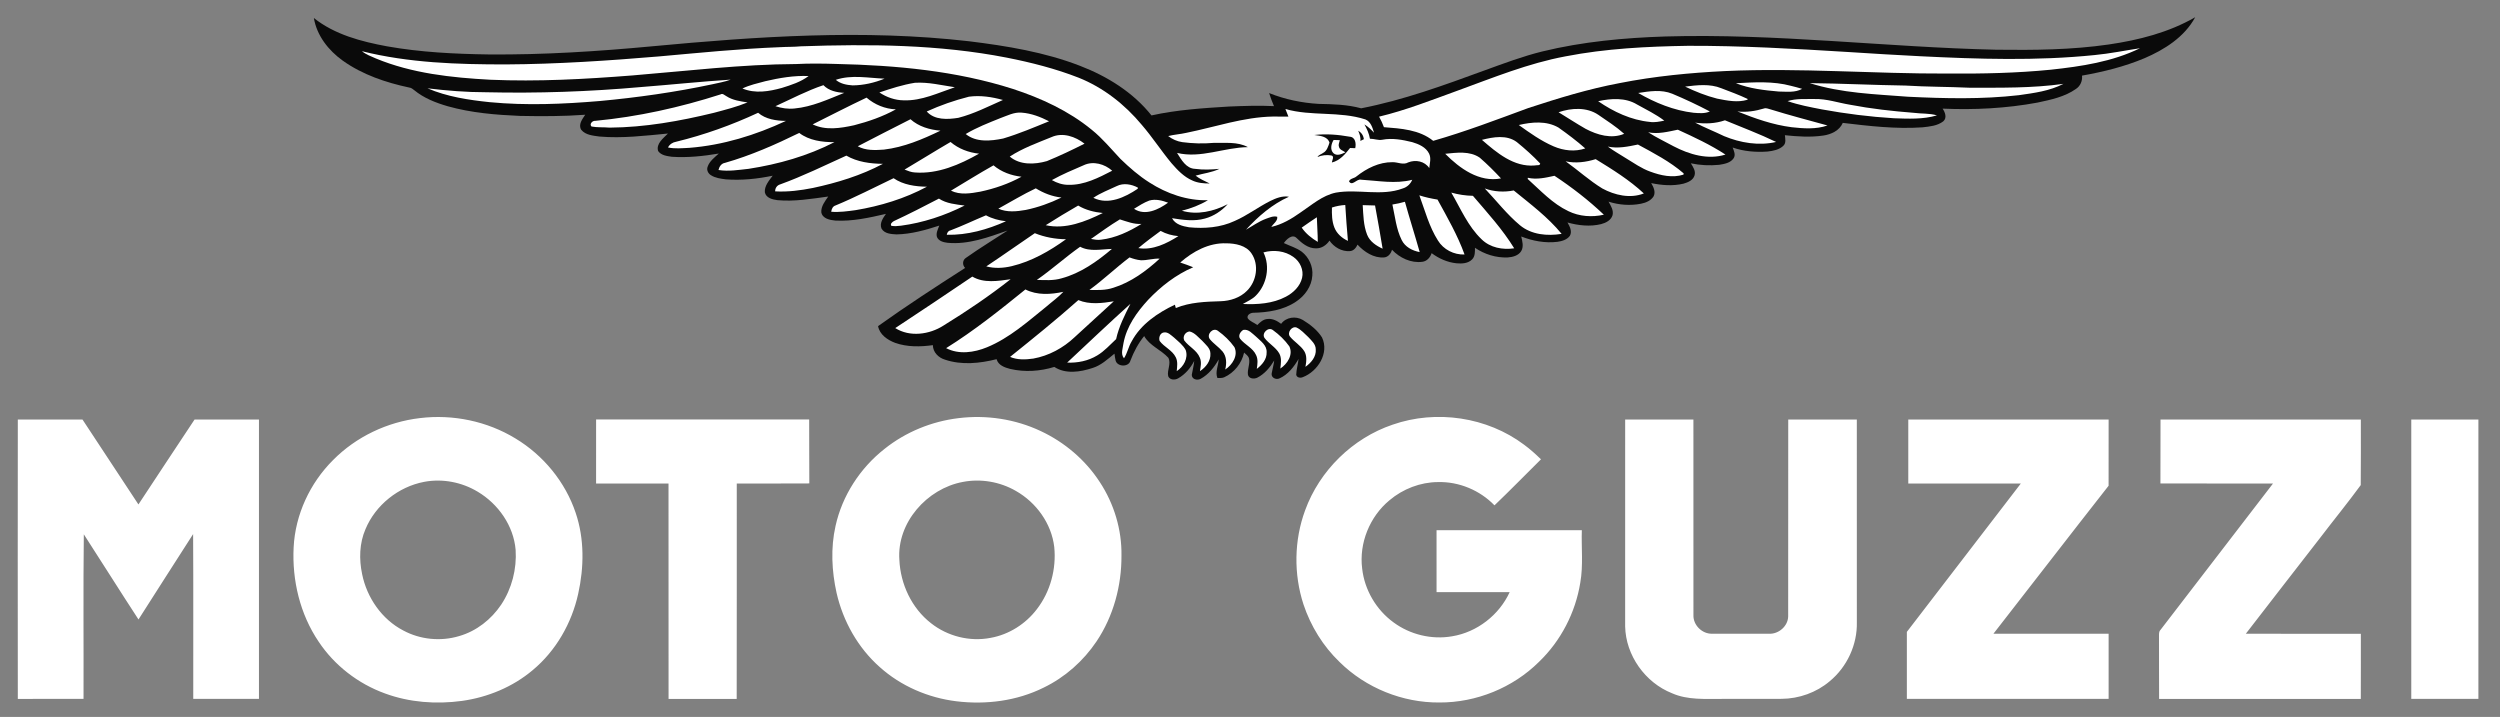
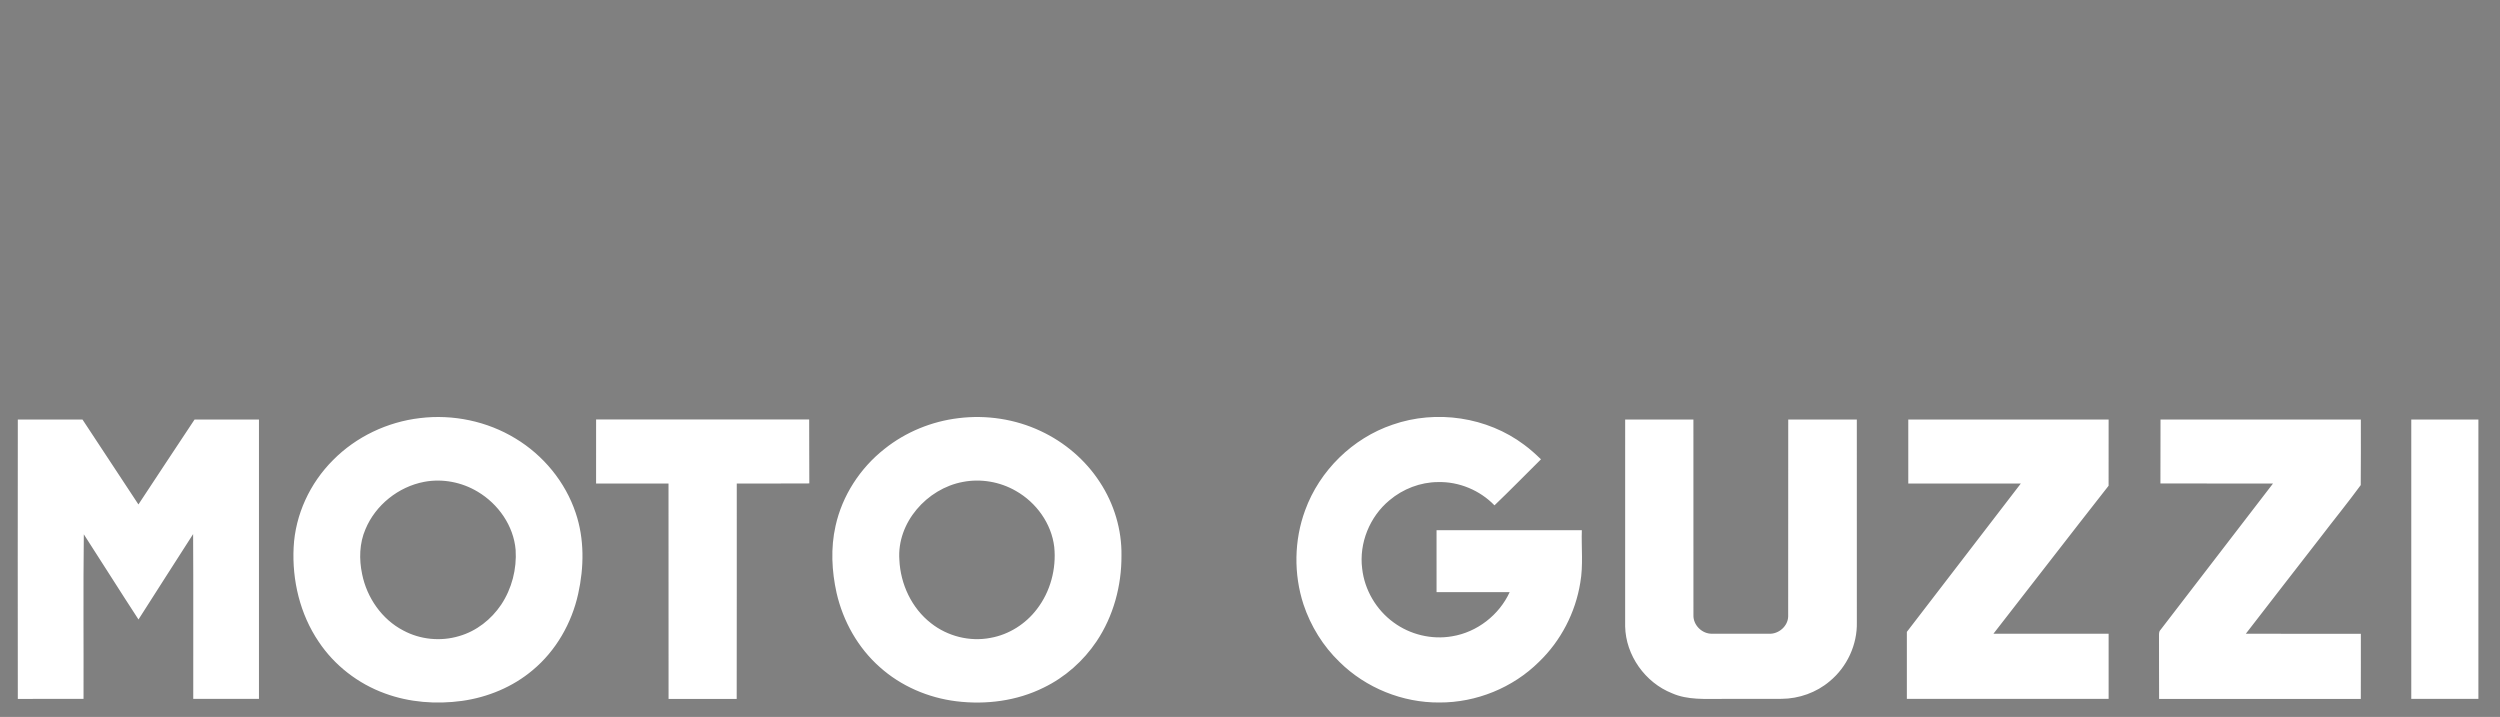
<svg xmlns="http://www.w3.org/2000/svg" width="272" height="78" viewBox="0 0 272 78" fill="none">
  <rect x="0" y="0" width="272" height="78" fill="#808080" stroke="none" />
  <mask id="mask0_7697_4632" style="mask-type:alpha" maskUnits="userSpaceOnUse" x="0" y="0" width="272" height="78">
-     <path d="M0 0H271.467V77.573H0V0Z" fill="#FBFBFB" />
-   </mask>
+     </mask>
  <g mask="url(#mask0_7697_4632)">
    <path d="M238.836 1.875C237.674 4.029 235.491 5.408 233.291 6.346C231.127 7.255 228.831 7.817 226.524 8.227C226.585 8.79 226.348 9.359 225.867 9.673C224.64 10.543 223.125 10.852 221.679 11.162C218.28 11.793 214.803 11.97 211.354 11.819C211.625 12.213 211.858 12.813 211.436 13.195C210.794 13.694 209.943 13.766 209.163 13.854C206.266 14.055 203.368 13.714 200.495 13.37C200.131 14.218 199.225 14.628 198.357 14.751C196.978 14.951 195.575 14.856 194.196 14.711C194.231 15.094 194.352 15.561 194.027 15.861C193.571 16.304 192.903 16.419 192.297 16.489C191.023 16.576 189.722 16.476 188.513 16.05C188.652 16.413 188.867 16.866 188.61 17.23C188.267 17.728 187.607 17.842 187.05 17.932C186.021 18.032 184.974 17.986 183.963 17.769C184.2 18.156 184.509 18.59 184.371 19.07C184.223 19.607 183.649 19.847 183.159 19.984C182.008 20.258 180.797 20.161 179.648 19.921C179.899 20.34 180.155 20.864 179.919 21.349C179.63 21.826 179.078 22.057 178.552 22.162C177.379 22.397 176.145 22.305 175.009 21.939C175.255 22.388 175.575 22.87 175.447 23.41C175.289 23.958 174.721 24.25 174.205 24.383C172.998 24.681 171.724 24.537 170.541 24.206C170.789 24.631 171.073 25.172 170.803 25.654C170.492 26.084 169.946 26.239 169.447 26.311C168.111 26.473 166.751 26.216 165.508 25.73C165.631 26.244 165.795 26.821 165.512 27.315C165.205 27.814 164.579 27.975 164.03 28.011C162.773 28.061 161.508 27.666 160.476 26.959C160.473 27.386 160.5 27.867 160.185 28.203C159.752 28.668 159.057 28.703 158.466 28.646C157.478 28.546 156.551 28.129 155.761 27.543C155.612 28.001 155.26 28.419 154.756 28.482C153.521 28.654 152.284 28.055 151.449 27.173C151.339 27.577 151.041 27.972 150.593 28.008C149.464 28.098 148.431 27.409 147.697 26.616C147.544 26.959 147.276 27.298 146.868 27.32C145.986 27.393 145.137 26.887 144.647 26.178C144.321 26.672 143.78 27.044 143.167 27.021C142.322 27.029 141.646 26.458 141.077 25.904C140.601 25.416 139.967 26.038 139.684 26.445C140.335 26.762 141.054 26.952 141.64 27.393C142.418 28.001 142.875 29.003 142.781 29.99C142.708 31.154 141.969 32.186 141.011 32.816C139.647 33.741 137.956 33.992 136.341 34.03C136.047 34.041 135.642 34.267 135.747 34.614C135.985 34.983 136.46 35.094 136.792 35.365C137.098 35.06 137.446 34.732 137.907 34.706C138.457 34.634 138.962 34.917 139.388 35.232C139.927 34.5 140.978 34.357 141.747 34.812C142.549 35.302 143.327 35.91 143.834 36.713C144.645 38.4 143.382 40.405 141.756 41.03C141.493 41.152 141.088 41.099 141.029 40.772C141.045 40.193 141.227 39.631 141.281 39.056C140.788 39.91 140.139 40.749 139.218 41.164C138.843 41.357 138.278 41.095 138.358 40.63C138.438 40.159 138.581 39.7 138.635 39.223C138.176 39.977 137.59 40.687 136.789 41.093C136.441 41.261 135.88 41.215 135.778 40.775C135.687 40.159 136.05 39.554 135.877 38.943C135.779 38.692 135.541 38.541 135.357 38.361C135.101 39.526 134.283 40.556 133.19 41.049C132.956 41.152 132.697 41.117 132.454 41.129C132.19 40.47 132.562 39.781 132.593 39.106C132.123 39.951 131.491 40.749 130.628 41.217C130.254 41.417 129.671 41.276 129.665 40.784C129.75 40.279 129.889 39.782 129.931 39.271C129.534 40.042 128.948 40.729 128.186 41.164C127.835 41.367 127.272 41.357 127.1 40.932C126.949 40.264 127.459 39.557 127.11 38.92C126.318 38.055 125.08 37.615 124.485 36.565C123.837 37.362 123.355 38.28 122.99 39.237C122.81 39.959 121.583 39.93 121.382 39.242C121.317 38.991 121.289 38.732 121.254 38.478C120.513 39.076 119.799 39.754 118.865 40.039C117.542 40.473 115.945 40.732 114.71 39.921C113.162 40.399 111.483 40.51 109.903 40.138C109.307 39.987 108.609 39.737 108.429 39.079C106.604 39.537 104.623 39.745 102.809 39.129C102.1 38.917 101.506 38.323 101.495 37.552C100.128 37.741 98.694 37.769 97.381 37.299C96.559 36.987 95.701 36.404 95.535 35.482C98.624 33.275 101.807 31.201 105.004 29.154C104.675 28.817 104.712 28.274 105.13 28.031C106.59 26.992 108.13 26.067 109.628 25.082C107.534 25.814 105.365 26.628 103.101 26.418C102.661 26.362 102.132 26.241 101.943 25.79C101.807 25.36 102.053 24.937 102.195 24.544C100.691 25.031 99.142 25.473 97.55 25.503C96.969 25.471 96.237 25.436 95.91 24.874C95.668 24.294 96.069 23.726 96.39 23.269C94.589 23.684 92.753 24.098 90.891 23.998C90.299 23.947 89.478 23.789 89.358 23.092C89.322 22.439 89.761 21.893 90.112 21.383C88.282 21.628 86.433 21.951 84.581 21.777C84.043 21.705 83.338 21.54 83.214 20.917C83.163 20.216 83.677 19.648 84.066 19.117C82.397 19.465 80.684 19.642 78.98 19.515C78.419 19.441 77.828 19.372 77.344 19.058C77.049 18.876 76.861 18.505 76.981 18.165C77.185 17.541 77.739 17.132 78.206 16.706C76.522 16.987 74.811 17.172 73.102 17.058C72.571 16.981 71.937 16.909 71.604 16.433C71.36 15.628 72.178 15.037 72.671 14.528C70.199 14.763 67.709 15.07 65.224 14.856C64.535 14.756 63.719 14.705 63.244 14.129C62.884 13.56 63.358 12.956 63.671 12.485C61.305 12.658 58.934 12.659 56.564 12.61C53.923 12.499 51.264 12.278 48.711 11.559C47.407 11.182 46.107 10.672 45.053 9.8C44.9 9.672 44.737 9.552 44.533 9.527C41.977 8.981 39.427 8.125 37.285 6.592C35.736 5.484 34.469 3.874 34.149 1.962C36.422 3.771 39.313 4.522 42.122 5.042C45.769 5.69 49.48 5.87 53.178 5.924C59.119 5.973 65.056 5.59 70.969 5.036C82.417 3.962 93.987 3.169 105.448 4.491C109.536 4.997 113.646 5.668 117.503 7.161C120.476 8.305 123.285 10.047 125.282 12.558C128.05 11.945 130.89 11.764 133.712 11.591C135.343 11.525 136.976 11.466 138.608 11.546C138.406 11.083 138.236 10.608 138.081 10.126C139.793 10.814 141.623 11.194 143.463 11.303C145.016 11.334 146.587 11.37 148.094 11.784C152.706 10.889 157.133 9.265 161.532 7.656C163.605 6.904 165.673 6.123 167.819 5.595C172.191 4.531 176.694 4.115 181.182 3.969C193.211 3.615 205.184 5.139 217.198 5.411C221.284 5.462 225.388 5.428 229.44 4.839C232.7 4.362 235.964 3.531 238.836 1.875Z" fill="#0A0A0A" />
-     <path d="M87.136 5.039C94.609 4.779 102.156 4.833 109.523 6.269C112.185 6.795 114.83 7.466 117.359 8.455C120.055 9.53 122.388 11.377 124.232 13.591C125.384 14.928 126.343 16.415 127.471 17.769C128.111 18.504 128.808 19.241 129.721 19.636C130.31 19.916 130.973 19.963 131.616 19.963C131.092 19.7 130.54 19.481 130.081 19.11C130.942 18.859 131.855 18.773 132.67 18.37C131.794 18.454 130.906 18.494 130.033 18.371C129.048 18.339 128.526 17.369 128.063 16.637C130.66 17.263 133.185 16.036 135.773 16.009C134.626 15.384 133.267 15.581 132.015 15.547C130.888 15.649 129.751 15.611 128.632 15.465C128.069 15.384 127.542 15.147 127.096 14.803C127.746 14.639 128.422 14.602 129.079 14.451C132.214 13.82 135.283 12.733 138.512 12.68C139.069 12.678 139.624 12.68 140.18 12.689C140.066 12.415 139.956 12.139 139.854 11.862C142.694 12.673 145.74 12.075 148.558 12.995C149.142 13.235 149.328 13.892 149.495 14.44C149.181 14.1 148.845 13.777 148.448 13.537C148.723 14.025 148.955 14.54 149.049 15.096C149.502 15.087 149.943 15.291 150.396 15.204C151.478 14.994 152.593 15.204 153.649 15.464C154.361 15.676 155.133 16.006 155.482 16.707C155.731 17.204 155.558 17.766 155.504 18.287C155.001 17.534 154.027 17.349 153.216 17.668C152.665 17.988 152.078 17.626 151.497 17.646C150.05 17.632 148.692 18.313 147.584 19.193C147.338 19.418 146.919 19.392 146.771 19.726C147.111 20.324 147.612 19.415 148.096 19.552C149.943 19.661 151.82 20.037 153.65 19.561C153.466 20.015 153.09 20.363 152.621 20.503C150.28 21.382 147.749 20.529 145.344 20.957C143.861 21.263 142.713 22.311 141.488 23.124C140.525 23.809 139.485 24.423 138.319 24.691C138.534 24.337 139.035 24.04 138.962 23.586C138.532 23.467 138.112 23.675 137.716 23.812C136.943 24.101 136.277 24.591 135.563 24.989C136.892 23.543 138.424 22.211 140.238 21.405C139.53 21.28 138.835 21.557 138.212 21.863C136.888 22.528 135.702 23.444 134.338 24.038C132.795 24.762 131.047 24.891 129.37 24.729C128.672 24.612 127.87 24.425 127.518 23.74C128.699 23.929 129.931 24.109 131.104 23.775C132.064 23.518 132.914 22.939 133.579 22.213C132.066 22.996 130.255 23.426 128.584 22.925C129.577 22.679 130.541 22.311 131.42 21.784C129.162 21.845 126.944 21.069 125.064 19.86C123.912 19.135 122.886 18.234 121.91 17.292C120.892 16.212 119.946 15.054 118.783 14.12C116.274 12.061 113.278 10.683 110.208 9.677C104.015 7.699 97.474 7.102 91.002 6.958C89.546 6.912 88.082 6.892 86.627 6.968C80.663 6.998 74.738 7.722 68.803 8.208C63.661 8.612 58.498 8.898 53.34 8.675C49.12 8.448 44.822 7.988 40.888 6.358C40.368 6.129 39.821 5.933 39.376 5.57C44.482 6.849 49.786 7.011 55.026 7.009C60.6 6.977 66.167 6.603 71.722 6.137C76.1 5.746 80.475 5.301 84.87 5.133C85.624 5.087 86.382 5.113 87.136 5.039ZM170.335 6.13C174.723 5.276 179.201 5.058 183.66 4.984C189.457 4.97 195.247 5.298 201.032 5.656C203.658 5.824 206.286 5.989 208.916 6.118C215.231 6.432 221.583 6.637 227.884 5.992C229.546 5.836 231.184 5.495 232.831 5.248C229.815 6.723 226.441 7.226 223.134 7.583C219.419 7.953 215.684 8.028 211.955 8.004C203.879 8.037 195.809 7.362 187.735 7.73C183.873 7.917 180.013 8.29 176.216 9.041C172.831 9.677 169.53 10.688 166.262 11.761C162.845 13.02 159.437 14.32 155.932 15.324C154.434 14.105 152.418 13.982 150.572 13.837C150.425 13.441 150.249 13.058 150.043 12.692C152.971 11.992 155.779 10.877 158.605 9.854C162.457 8.45 166.285 6.883 170.335 6.13Z" fill="white" />
    <path d="M83.26 8.836C84.802 8.476 86.387 8.205 87.976 8.273C87.118 8.92 86.078 9.249 85.065 9.566C83.68 9.951 82.145 10.211 80.777 9.626C81.562 9.249 82.422 9.063 83.26 8.836ZM90.934 8.686C92.653 8.104 94.477 8.492 96.242 8.558C95.143 9.007 93.953 9.281 92.763 9.29C92.116 9.244 91.438 9.121 90.934 8.686ZM69.703 9.474C72.971 9.22 76.232 8.875 79.503 8.663C78.851 8.907 78.158 9.017 77.483 9.174C73.449 10.031 69.359 10.61 65.254 10.991C61.273 11.327 57.262 11.498 53.278 11.116C50.979 10.876 48.648 10.526 46.513 9.611C48.623 9.862 50.745 10.037 52.873 10.037C58.487 10.168 64.109 9.971 69.703 9.474ZM95.677 10.06C96.943 9.632 98.221 9.218 99.544 9.006C101.009 8.915 102.451 9.28 103.89 9.492C102.077 10.098 100.279 10.988 98.319 10.916C97.374 10.907 96.457 10.579 95.677 10.06ZM188.861 9.055C190.86 8.947 192.91 8.812 194.865 9.34C195.269 9.44 195.671 9.544 196.073 9.666C195.306 10.102 194.382 9.966 193.539 9.96C191.958 9.825 190.345 9.638 188.861 9.055ZM196.9 9.043C200.372 9.081 203.847 9.257 207.321 9.309C209.632 9.452 211.95 9.437 214.262 9.544C217.677 9.541 221.109 9.601 224.501 9.124C223.008 9.902 221.299 10.122 219.653 10.356C215.654 10.814 211.616 10.72 207.602 10.525C204.017 10.245 200.35 10.142 196.9 9.043ZM84.368 11.553C86.098 10.77 87.781 9.871 89.587 9.267C90.175 9.875 91.037 10.062 91.853 10.102C90.1 10.806 88.346 11.628 86.44 11.804C85.739 11.881 85.034 11.772 84.368 11.553ZM183.34 9.423C184.644 9.263 186.03 9.09 187.281 9.601C188.24 9.969 189.209 10.323 190.138 10.763L190.127 10.853C189.045 11.184 187.901 10.945 186.82 10.73C185.616 10.425 184.458 9.96 183.34 9.423ZM178.236 10.116C179.454 9.925 180.757 9.715 181.938 10.197C183.33 10.78 184.696 11.422 186.032 12.127C185.475 12.38 184.845 12.313 184.256 12.269C182.118 12.021 180.083 11.187 178.236 10.116ZM64.758 13.148C69.397 12.71 73.965 11.692 78.398 10.271C78.637 10.122 78.831 10.369 79.03 10.463C79.713 10.91 80.542 11.022 81.332 11.144C80.154 11.63 78.912 11.941 77.683 12.272C73.964 13.177 70.164 13.86 66.325 13.886C65.671 13.826 65.007 13.886 64.359 13.765C64.087 13.511 64.453 13.115 64.758 13.148ZM100.828 12.13C102.304 11.456 103.845 10.92 105.419 10.52C106.659 10.352 107.922 10.543 109.12 10.877C107.526 11.578 105.96 12.39 104.264 12.82C103.108 13.004 101.684 13.085 100.828 12.13ZM88.418 13.531C90.369 12.558 92.308 11.555 94.281 10.622C95.168 11.388 96.293 11.852 97.471 11.898C96.048 12.684 94.494 13.225 92.922 13.629C91.453 13.95 89.825 14.216 88.418 13.531ZM173.878 11.011C175.269 10.703 176.852 10.597 178.115 11.371C179.117 11.927 180.161 12.432 181.076 13.126C180.559 13.228 180.032 13.345 179.507 13.265C177.46 13.065 175.551 12.164 173.878 11.011ZM194.49 11.002C195.433 10.697 196.441 10.794 197.419 10.774C198.738 10.737 199.995 11.185 201.283 11.395C203.574 11.835 205.896 12.093 208.221 12.275C209.057 12.387 209.921 12.312 210.741 12.553C209.224 13.001 207.626 12.92 206.066 12.867C203.431 12.707 200.81 12.375 198.214 11.901C196.96 11.655 195.697 11.424 194.49 11.002ZM191.93 11.801C192.172 11.715 192.412 11.856 192.652 11.907C194.697 12.541 196.769 13.08 198.832 13.651C197.585 14.085 196.227 13.986 194.938 13.842C192.891 13.583 190.93 12.887 189.026 12.124C190.005 12.238 190.991 12.086 191.93 11.801ZM169.571 12.213C170.961 11.736 172.635 11.633 173.899 12.492C174.858 13.151 175.843 13.782 176.71 14.559C175.329 15.142 173.782 14.684 172.522 14.019C171.519 13.448 170.556 12.812 169.571 12.213ZM73.565 15.421C76.635 14.673 79.621 13.602 82.484 12.269C83.306 12.977 84.459 13.146 85.512 13.155C82.201 14.702 78.645 15.803 74.987 16.086C74.217 16.121 73.437 16.207 72.678 16.044C72.859 15.701 73.185 15.482 73.565 15.421ZM108.839 12.852C109.587 12.586 110.332 12.181 111.155 12.255C112.206 12.33 113.208 12.72 114.138 13.195C112.492 13.863 110.85 14.562 109.146 15.07C107.804 15.347 106.203 15.512 105.068 14.582C106.255 13.869 107.557 13.371 108.839 12.852ZM93.324 15.915C95.237 14.936 97.138 13.931 99.062 12.974C99.959 13.774 101.145 14.119 102.323 14.217C100.373 15.158 98.34 16.021 96.171 16.277C95.216 16.344 94.188 16.398 93.324 15.915ZM184.43 13.345C185.514 13.489 186.635 13.454 187.675 13.088C189.535 13.86 191.427 14.565 193.241 15.445C191.355 15.883 189.353 15.544 187.586 14.813C186.542 14.305 185.457 13.885 184.43 13.345ZM165.244 13.602C166.657 13.271 168.255 13.121 169.562 13.879C170.565 14.59 171.553 15.333 172.476 16.149C171.355 16.535 170.112 16.389 169.039 15.926C167.668 15.336 166.45 14.463 165.244 13.602ZM179.32 14.391C180.4 14.619 181.496 14.325 182.547 14.111C184.319 14.919 186.097 15.75 187.729 16.817C185.829 17.417 183.79 16.805 182.087 15.915C181.164 15.409 180.204 14.964 179.32 14.391Z" fill="white" />
-     <path d="M147.771 14.227C148.129 14.42 148.34 14.749 148.388 15.146C148.258 15.208 148.13 15.27 148.005 15.333C148.064 14.943 147.923 14.577 147.771 14.227Z" fill="#0A0A0A" />
    <path d="M78.872 17.72C81.675 16.92 84.346 15.741 86.957 14.463C88.027 15.287 89.466 15.475 90.782 15.468C87.877 16.969 84.68 17.869 81.454 18.368C80.367 18.485 79.262 18.671 78.172 18.497C78.258 18.134 78.475 17.786 78.872 17.72ZM114.404 14.917C115.613 14.37 117.009 14.857 117.997 15.633C116.653 16.309 115.293 16.961 113.9 17.529C112.583 17.908 110.963 17.979 109.862 17.034C111.261 16.118 112.86 15.549 114.404 14.917Z" fill="white" />
    <path d="M142.993 14.688C144.275 14.537 145.581 14.648 146.847 14.873C147.479 14.917 147.561 15.634 147.45 16.122C147.26 16.116 147.071 16.109 146.886 16.101C146.362 16.767 145.779 17.471 144.912 17.678C144.916 17.449 145.227 16.998 144.841 16.912C144.346 16.827 143.802 16.884 143.346 17.081C143.465 16.847 143.758 16.792 143.956 16.637C144.374 16.415 144.507 15.93 144.649 15.518C144.42 14.817 143.605 14.773 142.993 14.688Z" fill="#0A0A0A" />
    <path d="M161.232 15.216C162.463 14.903 163.939 14.639 165.032 15.459C165.922 16.186 166.787 16.952 167.573 17.789C167.564 18.062 167.165 17.939 166.988 18.002C164.703 18.199 162.84 16.613 161.232 15.216ZM145.091 16.677C144.684 16.299 144.833 15.647 145.097 15.228C145.318 15.236 145.542 15.242 145.77 15.248C145.739 15.476 145.592 15.707 145.672 15.938C145.725 16.298 146.125 16.387 146.38 16.573C145.989 16.752 145.477 17.011 145.091 16.677ZM98.416 18.451C100.092 17.465 101.737 16.426 103.42 15.448C104.287 16.186 105.394 16.604 106.523 16.718C104.41 17.917 102.033 18.953 99.548 18.765C99.15 18.748 98.779 18.594 98.416 18.451ZM174.935 15.95C176.031 16.184 177.135 15.948 178.206 15.725C179.929 16.661 181.693 17.575 183.181 18.862C183.177 18.898 183.167 18.967 183.164 19.001C181.971 19.376 180.694 19.098 179.554 18.674C178.588 18.331 177.752 17.728 176.882 17.203C176.234 16.784 175.552 16.415 174.935 15.95ZM157.239 16.732C158.485 16.609 159.906 16.399 161 17.157C161.812 17.862 162.579 18.623 163.31 19.412C160.937 19.869 158.811 18.32 157.239 16.732ZM84.886 20.061C87.349 19.168 89.701 18.012 92.084 16.932C93.271 17.626 94.704 17.811 96.061 17.826C93.682 19.093 91.07 19.889 88.439 20.451C87.092 20.718 85.715 20.9 84.339 20.82C84.323 20.471 84.546 20.153 84.886 20.061ZM170.341 17.552C171.431 17.792 172.554 17.643 173.61 17.315C175.436 18.439 177.277 19.576 178.85 21.045C177.373 21.631 175.68 21.24 174.331 20.506C172.915 19.641 171.689 18.513 170.341 17.552ZM117.916 17.972C118.94 17.486 120.197 17.845 121.007 18.576C119.529 19.336 117.964 20.15 116.255 20.109C115.615 20.118 114.995 19.909 114.444 19.593C115.562 18.973 116.741 18.476 117.916 17.972ZM103.465 20.744C105.006 19.824 106.526 18.868 108.094 17.989C108.95 18.713 110.032 19.104 111.141 19.228C109.743 19.998 108.216 20.521 106.657 20.852C105.609 21.043 104.461 21.238 103.465 20.744ZM166.225 19.341C167.193 19.566 168.178 19.335 169.127 19.125C171.026 20.383 172.848 21.788 174.499 23.359C173.215 23.655 171.826 23.555 170.638 22.973C168.914 22.159 167.612 20.729 166.218 19.476C166.219 19.442 166.224 19.375 166.225 19.341ZM90.91 22.353C93.059 21.463 95.126 20.389 97.222 19.389C98.275 20.115 99.597 20.298 100.849 20.314C98.441 21.611 95.783 22.416 93.089 22.864C92.211 22.984 91.325 23.11 90.437 23.039C90.475 22.747 90.6 22.444 90.91 22.353ZM121.498 20.247C122.228 19.881 123.103 20.041 123.799 20.41L123.786 20.538C122.409 21.462 120.591 22.339 118.957 21.523C119.741 20.985 120.643 20.655 121.498 20.247ZM108.618 22.704C109.973 21.96 111.297 21.152 112.694 20.491C113.543 21.014 114.489 21.386 115.489 21.492C114.253 22.094 112.946 22.562 111.598 22.841C110.616 23.015 109.553 23.121 108.618 22.704ZM161.543 20.504C162.548 20.868 163.647 20.929 164.693 20.721C166.51 22.201 168.414 23.624 169.906 25.445C168.354 25.699 166.623 25.545 165.372 24.508C163.948 23.321 162.815 21.842 161.543 20.504ZM157.901 20.955C158.667 21.169 159.456 21.291 160.253 21.305C161.826 23.145 163.477 24.948 164.744 27.016C163.495 27.206 162.129 26.949 161.204 26.042C159.717 24.629 158.919 22.696 157.901 20.955ZM154.425 21.254C155.07 21.465 155.735 21.606 156.404 21.714C157.471 23.66 158.587 25.597 159.343 27.689C158.191 27.737 157.046 27.15 156.446 26.165C155.49 24.659 155.039 22.912 154.425 21.254ZM97.252 24.055C98.909 23.287 100.534 22.45 102.154 21.608C102.978 22.154 103.997 22.236 104.951 22.364C102.782 23.456 100.443 24.235 98.028 24.555C97.68 24.595 97.328 24.631 96.981 24.572C96.817 24.363 97.083 24.152 97.252 24.055ZM125.039 21.822C125.72 21.626 126.442 21.808 127.087 22.053C126.056 22.801 124.582 23.526 123.38 22.718C123.913 22.388 124.448 22.044 125.039 21.822ZM151.493 22.253C151.952 22.185 152.405 22.077 152.855 21.953C153.366 23.784 153.946 25.597 154.462 27.427C153.665 27.281 152.865 26.866 152.501 26.11C151.904 24.908 151.78 23.547 151.493 22.253ZM144.915 22.579C145.384 22.425 145.871 22.332 146.365 22.302C146.447 23.604 146.535 24.908 146.655 26.208C146.015 25.922 145.445 25.423 145.185 24.765C144.907 24.072 144.898 23.313 144.915 22.579ZM148.263 22.319C148.708 22.34 149.157 22.345 149.605 22.356C149.908 23.918 150.16 25.491 150.429 27.059C149.729 26.738 149.033 26.278 148.741 25.533C148.34 24.514 148.331 23.396 148.263 22.319ZM113.775 24.502C114.937 23.767 116.112 23.047 117.307 22.364C118.116 22.856 119.053 23.082 119.988 23.176C118.09 24.117 115.925 24.985 113.775 24.502ZM103.395 25.073C104.709 24.577 105.979 23.964 107.274 23.426C107.947 23.792 108.692 23.987 109.451 24.072C107.436 24.979 105.235 25.597 103.01 25.544C103.051 25.326 103.156 25.117 103.395 25.073ZM141.626 24.765C142.172 24.386 142.712 23.997 143.273 23.638C143.295 24.532 143.372 25.423 143.375 26.319C142.698 25.918 142.072 25.419 141.626 24.765ZM118.696 25.999C119.733 25.273 120.756 24.52 121.843 23.869C122.607 24.104 123.372 24.42 124.198 24.361C122.857 25.191 121.382 25.891 119.799 26.078C119.428 26.136 119.057 26.064 118.696 25.999ZM123.851 26.995C124.63 26.336 125.451 25.725 126.277 25.123C126.869 25.453 127.532 25.63 128.208 25.69C126.926 26.501 125.413 27.252 123.851 26.995ZM107.307 28.983C109.086 27.806 110.821 26.562 112.589 25.37C113.659 25.808 114.817 26.016 115.981 26.03C114.195 27.317 112.237 28.44 110.08 28.957C109.169 29.174 108.216 29.227 107.307 28.983ZM128.41 28.563C129.783 27.357 131.53 26.405 133.41 26.472C134.402 26.479 135.579 26.69 136.166 27.578C137.01 28.819 136.72 30.616 135.662 31.645C134.922 32.394 133.85 32.742 132.812 32.773C131.165 32.825 129.471 32.877 127.928 33.516C127.903 33.424 127.854 33.242 127.829 33.151C125.951 34.041 124.116 35.282 123.117 37.156C122.768 37.733 122.659 38.418 122.29 38.983C121.891 38.503 122.174 37.873 122.237 37.33C122.577 35.514 123.681 33.966 124.91 32.63C126.303 31.157 127.946 29.882 129.82 29.077C129.356 28.888 128.885 28.72 128.41 28.563ZM117.519 26.847C118.592 27.418 119.826 27.109 120.976 27.084C119.359 28.454 117.567 29.727 115.491 30.284C114.62 30.543 113.702 30.48 112.809 30.452C114.435 29.324 115.902 27.988 117.519 26.847Z" fill="white" />
    <path d="M137.463 27.461C138.557 27.155 139.803 27.284 140.734 27.964C141.443 28.462 141.87 29.38 141.666 30.238C141.448 31.153 140.714 31.86 139.899 32.285C138.472 33.04 136.806 33.144 135.221 33.074C135.705 32.783 136.248 32.568 136.645 32.155C137.834 30.955 138.219 28.986 137.463 27.461ZM118.528 31.544C120.045 30.442 121.396 29.136 122.892 28.006C123.288 28.154 123.699 28.277 124.124 28.315C124.812 28.338 125.489 28.101 126.174 28.141C124.713 29.485 123.053 30.709 121.134 31.307C120.297 31.594 119.401 31.564 118.528 31.544ZM97.404 35.695C100.209 33.841 103.008 31.98 105.789 30.093C107.042 30.838 108.589 30.572 109.956 30.381C107.629 32.209 105.17 33.873 102.648 35.423C101.127 36.402 98.983 36.7 97.404 35.695ZM102.939 37.878C105.98 35.98 108.785 33.742 111.565 31.491C112.834 32.145 114.338 32.041 115.693 31.751C115.141 32.345 114.471 32.813 113.862 33.344C111.825 34.984 109.831 36.778 107.38 37.786C105.987 38.358 104.322 38.6 102.939 37.878ZM109.894 38.831C112.408 36.814 114.917 34.79 117.325 32.65C118.553 33.164 119.909 32.988 121.182 32.783C119.774 34.09 118.336 35.369 116.928 36.679C115.685 37.856 114.116 38.712 112.42 39.014C111.581 39.132 110.689 39.174 109.894 38.831ZM116.106 39.451C118.393 37.313 120.664 35.155 122.99 33.056C122.368 34.29 121.73 35.535 121.434 36.896C120.768 37.509 120.165 38.207 119.378 38.672C118.404 39.265 117.239 39.502 116.106 39.451ZM140.357 36.631C140.003 36.199 140.533 35.454 141.063 35.632C141.566 35.869 141.935 36.302 142.34 36.673C142.691 37.056 143.158 37.445 143.155 38.013C143.218 38.815 142.649 39.474 142.031 39.91C142.138 39.348 142.218 38.715 141.901 38.203C141.501 37.576 140.825 37.198 140.357 36.631ZM131.627 36.896C131.236 36.379 131.971 35.583 132.509 35.994C133.193 36.482 133.814 37.082 134.304 37.766C134.74 38.686 134.074 39.702 133.303 40.205C133.469 39.548 133.466 38.797 133.018 38.247C132.601 37.749 132.033 37.401 131.627 36.896ZM134.92 36.854C134.685 36.507 134.955 36.08 135.269 35.894C135.856 35.78 136.255 36.306 136.663 36.631C137.15 37.107 137.858 37.569 137.809 38.337C137.84 39.091 137.303 39.705 136.739 40.134C136.815 39.639 136.894 39.108 136.665 38.638C136.316 37.849 135.433 37.509 134.92 36.854ZM137.582 36.773C137.234 36.257 137.985 35.52 138.491 35.913C139.172 36.4 139.792 37.001 140.281 37.684C140.717 38.601 140.068 39.594 139.299 40.099C139.366 39.546 139.466 38.945 139.174 38.435C138.778 37.764 138.044 37.389 137.582 36.773ZM128.844 37.038C128.645 36.608 128.966 36.1 129.43 36.063C130 36.2 130.375 36.707 130.8 37.076C131.158 37.486 131.692 37.869 131.692 38.466C131.743 39.266 131.2 39.962 130.557 40.377C130.628 39.897 130.753 39.376 130.54 38.912C130.217 38.098 129.343 37.718 128.844 37.038ZM126.165 37.09C126.055 36.734 126.199 36.249 126.607 36.173C127.075 36.083 127.412 36.48 127.746 36.736C128.193 37.151 128.711 37.532 129.002 38.081C129.309 38.963 128.774 39.905 128.028 40.379C128.074 39.879 128.162 39.342 127.924 38.874C127.547 38.096 126.663 37.767 126.165 37.09Z" fill="white" />
  </g>
  <path d="M45.693 45.489C49.274 45.051 53.002 45.826 56.082 47.704C59.123 49.536 61.51 52.439 62.634 55.802C63.594 58.635 63.548 61.721 62.905 64.616C62.199 67.807 60.489 70.802 57.963 72.907C55.794 74.739 53.072 75.865 50.265 76.258C47.462 76.642 44.549 76.427 41.886 75.447C38.964 74.39 36.384 72.395 34.667 69.811C32.639 66.817 31.767 63.129 31.948 59.545C32.124 55.993 33.72 52.563 36.238 50.055C38.743 47.517 42.148 45.902 45.693 45.489ZM104.295 45.494C107.319 45.12 110.454 45.595 113.212 46.892C115.82 48.107 118.097 50.042 119.661 52.454C121.212 54.812 122.062 57.633 122.016 60.456C122.031 63.731 121.142 67.039 119.31 69.775C117.876 71.913 115.88 73.685 113.554 74.811C110.635 76.263 107.269 76.695 104.049 76.298C100.988 75.921 98.025 74.649 95.728 72.587C93.347 70.486 91.728 67.596 91.021 64.519C90.491 62.129 90.366 59.619 90.907 57.221C91.635 53.921 93.581 50.925 96.24 48.837C98.539 46.999 101.37 45.843 104.295 45.494ZM151.518 46.203C156.268 44.545 161.805 45.366 165.826 48.389C166.478 48.866 167.077 49.411 167.658 49.973C165.97 51.641 164.314 53.343 162.599 54.982C161.019 53.345 158.74 52.389 156.458 52.45C154.533 52.458 152.636 53.194 151.174 54.43C149.023 56.209 147.85 59.098 148.204 61.864C148.459 64.174 149.733 66.347 151.617 67.716C153.421 69.049 155.779 69.617 157.994 69.228C160.71 68.781 163.11 66.912 164.251 64.425C161.6 64.422 158.948 64.423 156.297 64.425C156.294 62.178 156.297 59.932 156.296 57.685H172.102C172.041 59.589 172.269 61.507 171.935 63.394C171.413 66.646 169.823 69.725 167.44 72.012C164.602 74.83 160.616 76.447 156.609 76.432C152.596 76.462 148.609 74.847 145.757 72.038C143.953 70.308 142.607 68.122 141.818 65.758C140.742 62.453 140.794 58.785 141.997 55.522C143.563 51.21 147.154 47.678 151.518 46.203ZM202.022 45.645C202.021 52.992 202.02 60.34 202.024 67.686C202.088 70.132 200.959 72.57 199.065 74.125C197.622 75.349 195.739 76.018 193.847 76.033C191.685 76.047 189.522 76.035 187.359 76.04C185.535 76.029 183.626 76.184 181.913 75.424C178.985 74.262 176.878 71.293 176.816 68.148C176.821 60.647 176.817 53.144 176.818 45.642C179.293 45.641 181.768 45.641 184.243 45.642C184.245 52.733 184.238 59.826 184.246 66.917C184.204 68.017 185.197 68.988 186.299 68.95C188.355 68.958 190.414 68.958 192.472 68.952C193.52 68.998 194.526 68.13 194.553 67.071C194.562 59.928 194.547 52.785 194.56 45.642C197.048 45.645 199.535 45.637 202.022 45.645ZM88.038 45.64C88.058 47.958 88.03 50.277 88.054 52.597C85.423 52.618 82.791 52.6 80.16 52.606C80.155 60.419 80.171 68.23 80.152 76.043C77.682 76.037 75.21 76.039 72.739 76.041C72.73 68.228 72.737 60.417 72.734 52.606H64.854C64.848 50.284 64.846 47.962 64.856 45.64C72.585 45.641 80.311 45.643 88.038 45.64ZM28.175 45.642C28.176 55.775 28.178 65.908 28.175 76.04H21.026C21.015 70.064 21.048 64.087 21.011 58.11C19.034 61.208 17.036 64.294 15.068 67.398C13.06 64.325 11.113 61.213 9.119 58.132C9.048 64.099 9.108 70.069 9.088 76.038C6.704 76.043 4.322 76.035 1.938 76.041C1.926 65.907 1.928 55.774 1.938 45.642C4.284 45.645 6.627 45.638 8.973 45.642C11.004 48.722 13.024 51.809 15.061 54.883C17.099 51.803 19.122 48.714 21.17 45.642C23.504 45.643 25.839 45.639 28.175 45.642ZM256.86 45.642C256.853 48.022 256.878 50.402 256.848 52.78C255.433 54.715 253.909 56.576 252.456 58.484C249.754 61.975 247.036 65.454 244.345 68.952C248.517 68.96 252.688 68.949 256.86 68.958C256.857 71.319 256.868 73.68 256.855 76.041C249.54 76.038 242.225 76.038 234.911 76.041C234.892 73.771 234.913 71.501 234.9 69.23C234.905 68.99 234.87 68.718 235.061 68.533C239.141 63.226 243.213 57.913 247.301 52.609C243.218 52.599 239.136 52.614 235.054 52.602C235.069 50.281 235.049 47.961 235.064 45.642C242.329 45.643 249.594 45.639 256.86 45.642ZM229.415 52.85C225.215 58.199 221.067 63.59 216.884 68.952C221.062 68.958 225.239 68.955 229.418 68.953V76.04C222.101 76.038 214.782 76.04 207.466 76.04V68.749C211.601 63.37 215.738 57.99 219.867 52.606H207.621V45.642C214.887 45.639 222.152 45.641 229.418 45.642C229.415 48.044 229.423 50.448 229.415 52.85ZM269.65 45.642C269.652 55.775 269.652 65.907 269.65 76.038C267.215 76.041 264.781 76.038 262.347 76.04V45.642C264.781 45.643 267.215 45.639 269.65 45.642ZM51.98 53.502C50.251 52.457 48.139 52.048 46.148 52.425C43.347 52.96 40.861 54.943 39.765 57.57C39.097 59.108 39.057 60.85 39.4 62.471C39.918 65.022 41.541 67.388 43.883 68.6C45.719 69.592 47.954 69.807 49.951 69.207C51.832 68.67 53.451 67.394 54.531 65.784C55.689 64.037 56.236 61.907 56.1 59.821C55.878 57.205 54.219 54.835 51.98 53.502ZM110.515 53.406C108.792 52.413 106.708 52.055 104.753 52.435C100.845 53.162 97.556 56.879 97.852 60.921C97.971 63.551 99.188 66.168 101.29 67.801C103.085 69.226 105.51 69.84 107.767 69.401C109.771 69.046 111.599 67.882 112.818 66.269C114.284 64.367 114.941 61.892 114.703 59.516C114.405 56.961 112.744 54.664 110.515 53.406Z" fill="white" />
</svg>